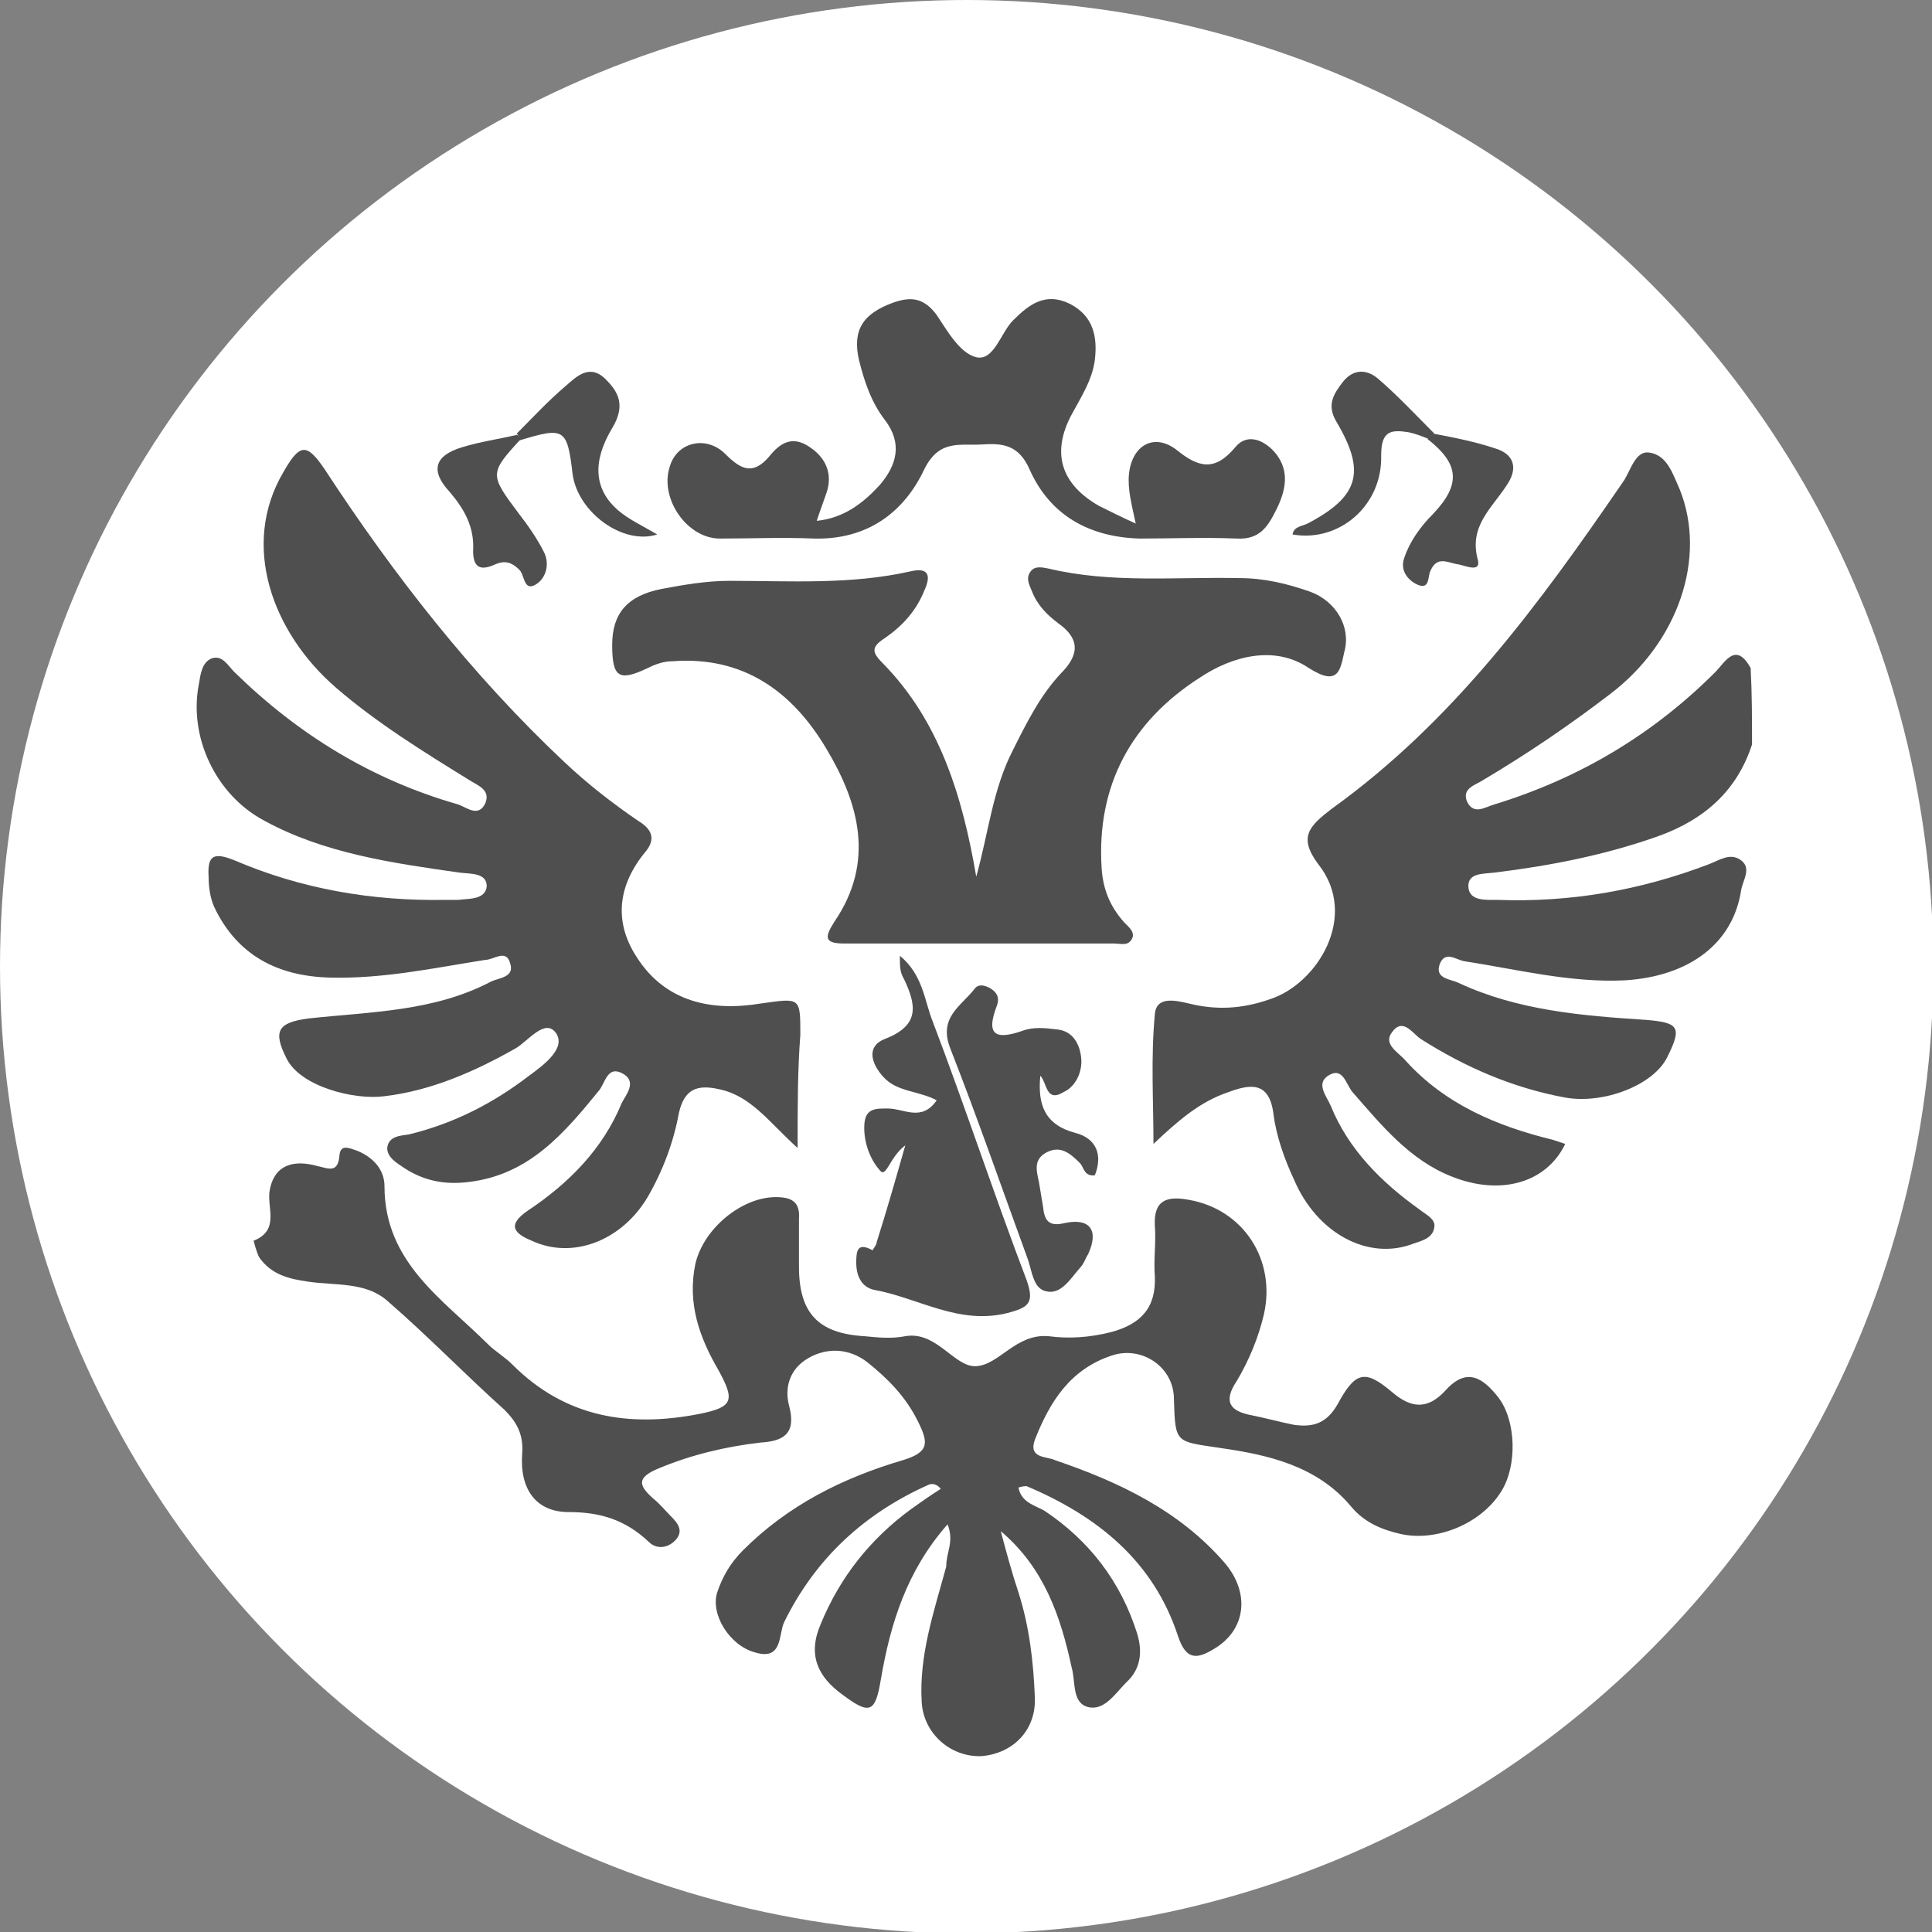
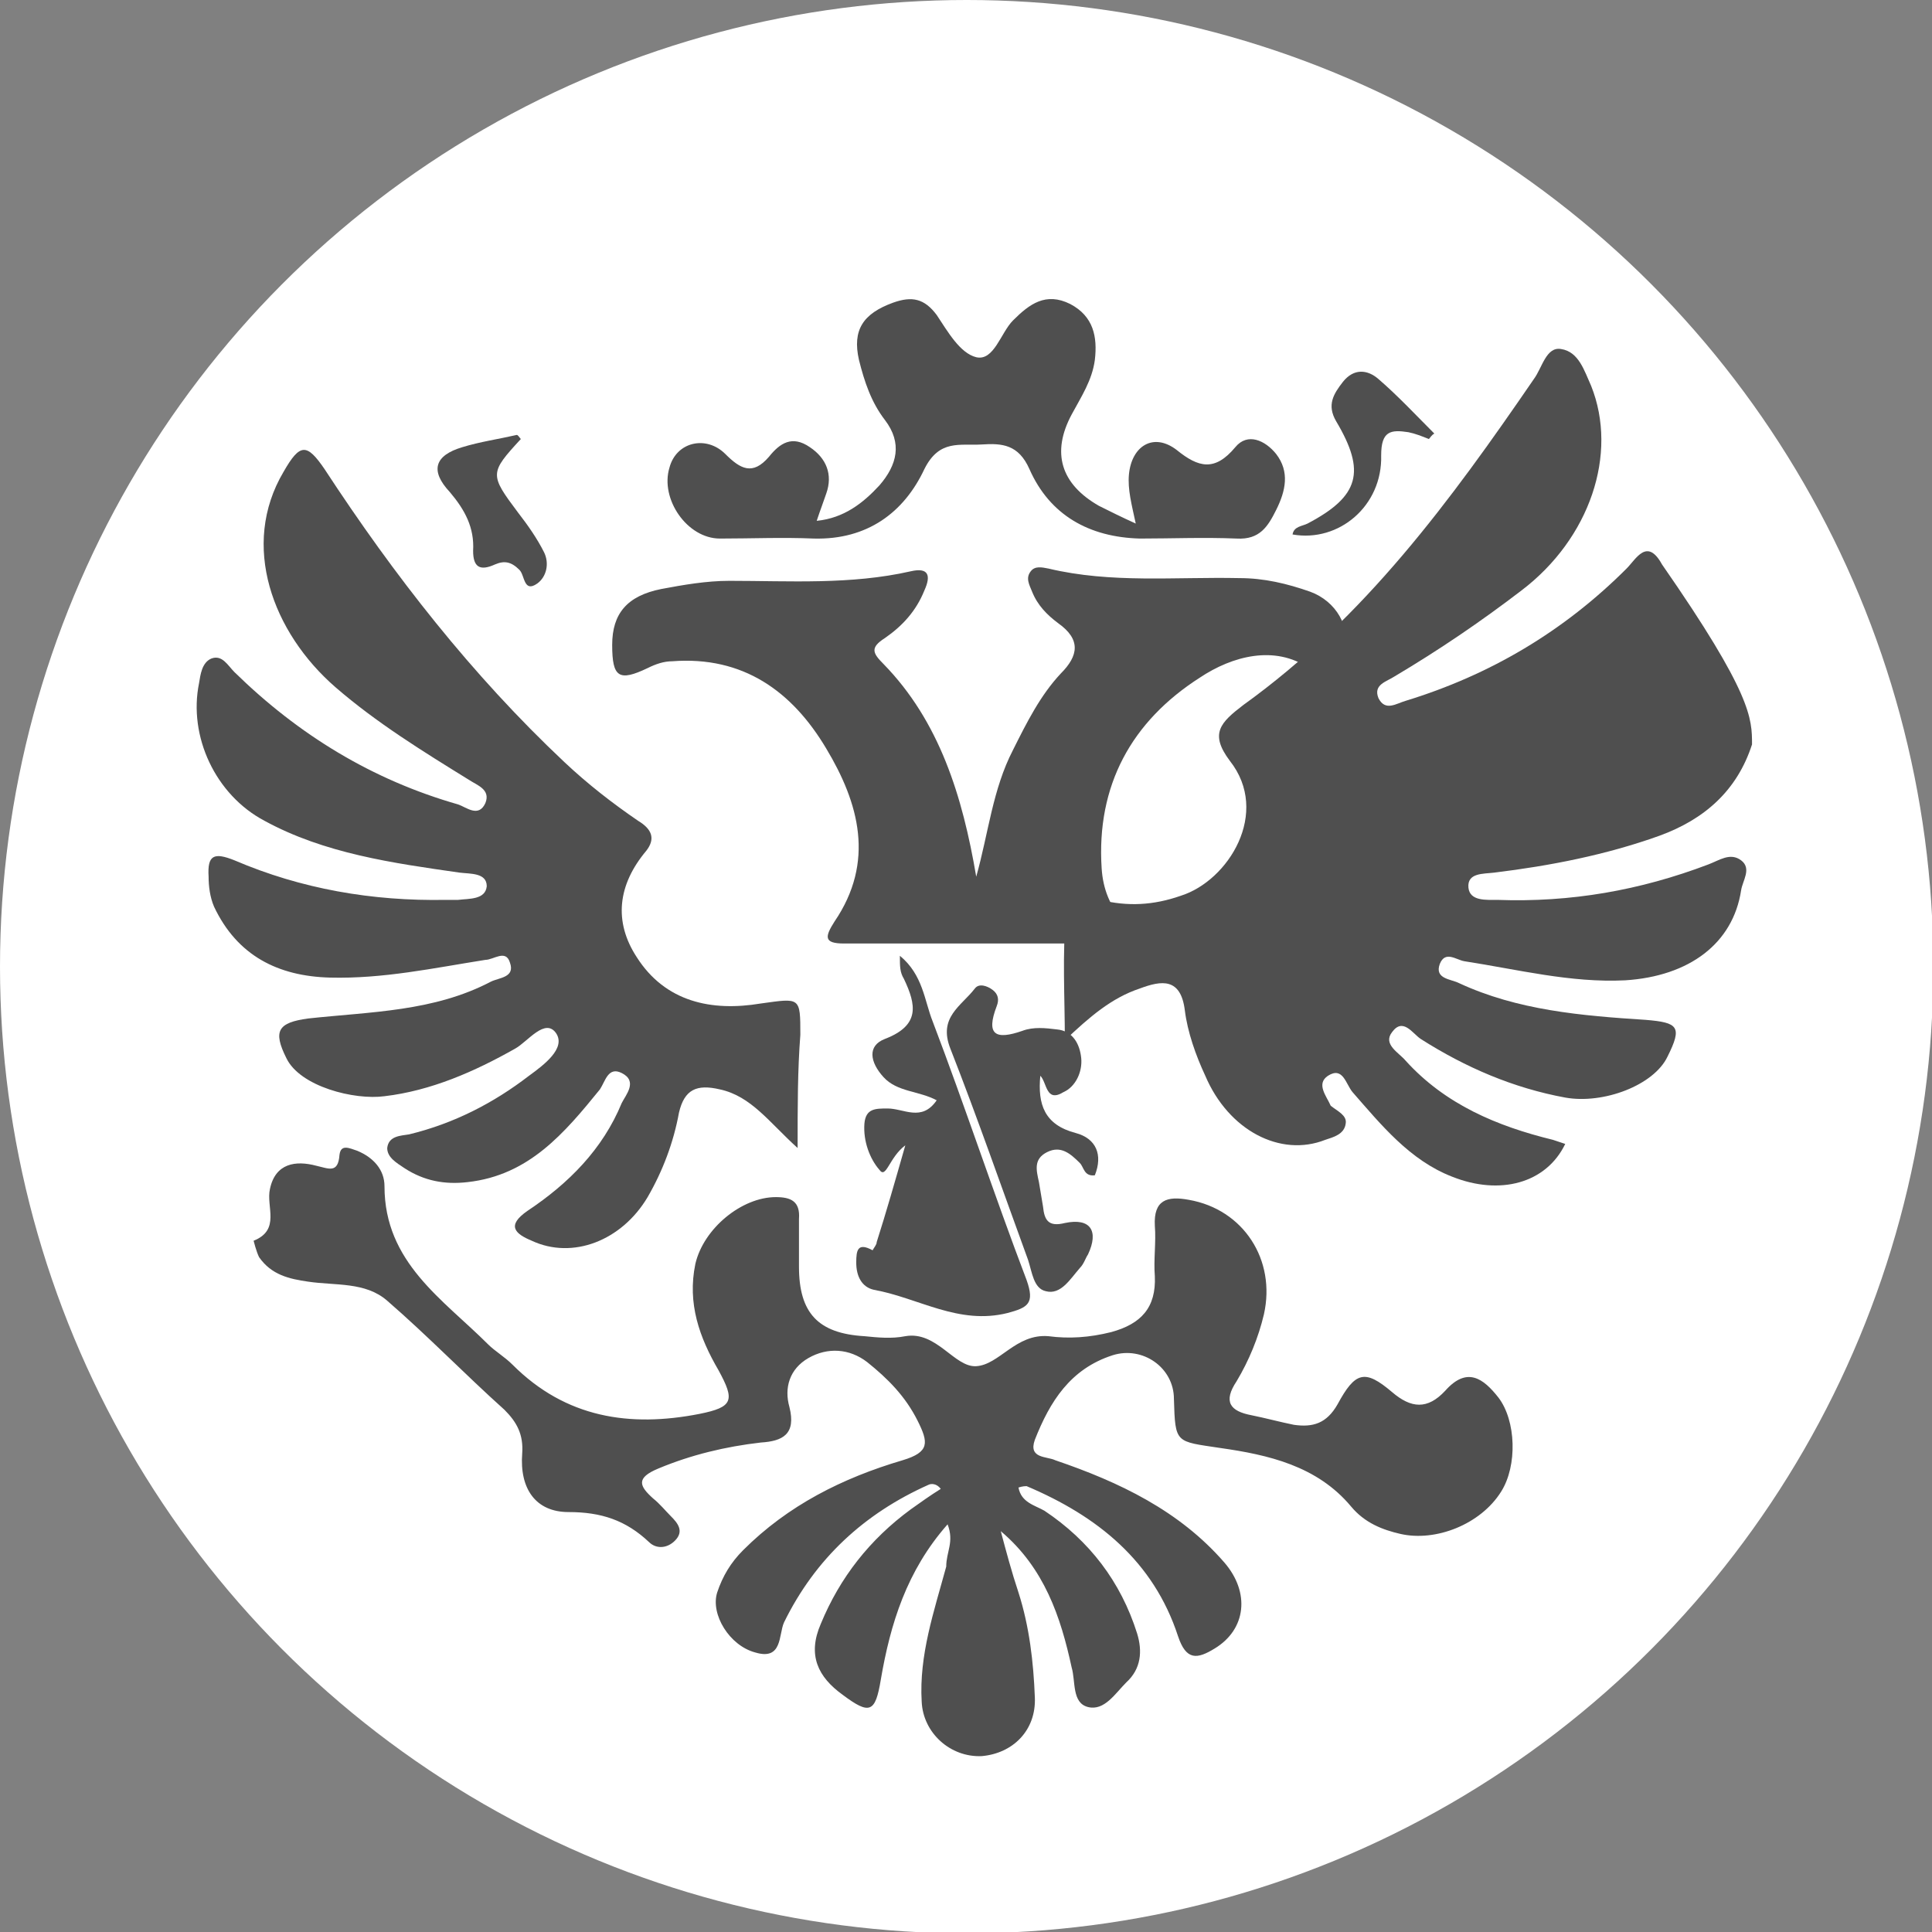
<svg xmlns="http://www.w3.org/2000/svg" version="1.1" id="Слой_1" x="0px" y="0px" viewBox="0 0 141.7 141.7" enable-background="new 0 0 141.7 141.7" xml:space="preserve">
  <rect x="0" y="0" width="141.7" height="141.7" fill="#808080" stroke="none" />
  <circle fill="#FFFFFF" cx="70.9" cy="70.9" r="70.9" />
  <g>
-     <path fill="#4F4F4F" d="M128.5,54.6c-1.1,3.4-3.5,5.5-6.8,6.7c-3.9,1.4-8,2.2-12.1,2.7c-0.8,0.1-2,0-1.9,1.1c0.1,1,1.3,0.9,2.1,0.9   c5.4,0.2,10.5-0.7,15.5-2.6c0.8-0.3,1.6-0.9,2.4-0.3c0.8,0.6,0.1,1.5,0,2.2c-0.6,3.9-3.8,6.3-8.5,6.6c-4,0.2-7.9-0.8-11.8-1.4   c-0.6-0.1-1.4-0.8-1.8,0.2c-0.4,1.1,0.8,1.1,1.4,1.4c4.3,2,9,2.4,13.7,2.7c2.4,0.2,2.7,0.5,1.6,2.7c-1,2.1-4.7,3.5-7.5,3   c-3.8-0.7-7.3-2.2-10.6-4.3c-0.6-0.4-1.3-1.6-2.1-0.5c-0.7,0.9,0.5,1.5,1,2.1c2.9,3.2,6.7,4.8,10.8,5.8c0.3,0.1,0.6,0.2,0.9,0.3   c-1.4,2.9-4.8,3.8-8.3,2.4c-3.1-1.2-5.2-3.8-7.3-6.2c-0.5-0.6-0.7-1.9-1.8-1.2c-0.9,0.6-0.1,1.5,0.2,2.2c1.3,3.2,3.7,5.6,6.5,7.6   c0.5,0.4,1.2,0.7,1.1,1.3c-0.1,0.8-0.9,1-1.5,1.2c-3.3,1.3-7.1-0.7-8.8-4.7c-0.7-1.5-1.3-3.2-1.5-4.8c-0.3-2.4-1.7-2.2-3.3-1.6   c-2.1,0.7-3.7,2.1-5.5,3.8c0-3.2-0.2-6.3,0.1-9.5c0.1-1.4,1.6-1,2.5-0.8c2,0.5,3.9,0.4,5.9-0.3c3.5-1.1,6.6-6.1,3.6-9.9   c-1.5-2-0.7-2.8,1-4.1c8.9-6.4,15.2-15,21.3-23.9c0.6-0.8,0.9-2.4,2-2.2c1.3,0.2,1.7,1.6,2.2,2.7c2,5-0.1,11.2-5.1,15   c-3,2.3-6.1,4.4-9.3,6.3c-0.6,0.4-1.6,0.6-1.2,1.6c0.5,1,1.3,0.4,2,0.2c6.2-1.9,11.6-5.1,16.2-9.7c0.7-0.7,1.5-2.3,2.6-0.3   C128.5,50.9,128.5,52.7,128.5,54.6z" />
+     <path fill="#4F4F4F" d="M128.5,54.6c-1.1,3.4-3.5,5.5-6.8,6.7c-3.9,1.4-8,2.2-12.1,2.7c-0.8,0.1-2,0-1.9,1.1c0.1,1,1.3,0.9,2.1,0.9   c5.4,0.2,10.5-0.7,15.5-2.6c0.8-0.3,1.6-0.9,2.4-0.3c0.8,0.6,0.1,1.5,0,2.2c-0.6,3.9-3.8,6.3-8.5,6.6c-4,0.2-7.9-0.8-11.8-1.4   c-0.6-0.1-1.4-0.8-1.8,0.2c-0.4,1.1,0.8,1.1,1.4,1.4c4.3,2,9,2.4,13.7,2.7c2.4,0.2,2.7,0.5,1.6,2.7c-1,2.1-4.7,3.5-7.5,3   c-3.8-0.7-7.3-2.2-10.6-4.3c-0.6-0.4-1.3-1.6-2.1-0.5c-0.7,0.9,0.5,1.5,1,2.1c2.9,3.2,6.7,4.8,10.8,5.8c0.3,0.1,0.6,0.2,0.9,0.3   c-1.4,2.9-4.8,3.8-8.3,2.4c-3.1-1.2-5.2-3.8-7.3-6.2c-0.5-0.6-0.7-1.9-1.8-1.2c-0.9,0.6-0.1,1.5,0.2,2.2c0.5,0.4,1.2,0.7,1.1,1.3c-0.1,0.8-0.9,1-1.5,1.2c-3.3,1.3-7.1-0.7-8.8-4.7c-0.7-1.5-1.3-3.2-1.5-4.8c-0.3-2.4-1.7-2.2-3.3-1.6   c-2.1,0.7-3.7,2.1-5.5,3.8c0-3.2-0.2-6.3,0.1-9.5c0.1-1.4,1.6-1,2.5-0.8c2,0.5,3.9,0.4,5.9-0.3c3.5-1.1,6.6-6.1,3.6-9.9   c-1.5-2-0.7-2.8,1-4.1c8.9-6.4,15.2-15,21.3-23.9c0.6-0.8,0.9-2.4,2-2.2c1.3,0.2,1.7,1.6,2.2,2.7c2,5-0.1,11.2-5.1,15   c-3,2.3-6.1,4.4-9.3,6.3c-0.6,0.4-1.6,0.6-1.2,1.6c0.5,1,1.3,0.4,2,0.2c6.2-1.9,11.6-5.1,16.2-9.7c0.7-0.7,1.5-2.3,2.6-0.3   C128.5,50.9,128.5,52.7,128.5,54.6z" />
    <path fill="#4F4F4F" d="M69.5,111.8c-3,3.4-4.2,7.3-4.9,11.4c-0.4,2.4-0.8,2.6-2.8,1.1c-1.8-1.3-2.6-2.9-1.6-5.2   c1.4-3.4,3.6-6.2,6.6-8.4c0.7-0.5,1.4-1,2.2-1.5c-0.3-0.4-0.7-0.4-0.9-0.3c-4.7,2.1-8.3,5.4-10.6,10.1c-0.4,0.9-0.1,2.8-2.1,2.2   c-1.9-0.5-3.3-2.8-2.8-4.4c0.4-1.2,1-2.2,1.9-3.1c3.3-3.3,7.3-5.3,11.7-6.6c2-0.6,1.9-1.3,1.1-2.9c-0.9-1.8-2.2-3.1-3.7-4.3   c-1.3-1-2.9-1.1-4.3-0.3c-1.4,0.8-1.8,2.2-1.4,3.6c0.5,2-0.5,2.5-2.1,2.6c-2.6,0.3-5.1,0.9-7.5,1.9c-1.7,0.7-1.4,1.3-0.4,2.2   c0.5,0.4,0.9,0.9,1.3,1.3c0.5,0.5,1,1.1,0.3,1.8c-0.6,0.6-1.4,0.6-1.9,0.1c-1.7-1.6-3.5-2.2-5.9-2.2c-2.4,0-3.6-1.7-3.4-4.3   c0.1-1.4-0.4-2.3-1.3-3.2c-2.9-2.6-5.6-5.4-8.6-8c-1.6-1.4-3.8-1.1-5.8-1.4c-1.4-0.2-2.7-0.5-3.6-1.8c-0.2-0.4-0.4-1.2-0.4-1.2   c2-0.8,0.9-2.5,1.2-3.8c0.4-1.9,1.9-2.1,3.4-1.7c0.9,0.2,1.6,0.6,1.7-0.8c0.1-0.8,0.7-0.5,1.3-0.3c1.2,0.5,2,1.4,2,2.6   c0,5.6,4.3,8.3,7.6,11.6c0.5,0.5,1.2,0.9,1.8,1.5c3.9,3.9,8.6,4.6,13.7,3.6c2.5-0.5,2.6-1,1.4-3.2c-1.4-2.4-2.3-4.9-1.7-7.8   c0.6-2.6,3.4-4.9,5.9-4.9c1.1,0,1.8,0.3,1.7,1.6c0,1.2,0,2.3,0,3.5c0,3.4,1.4,4.9,4.8,5.1c1,0.1,2,0.2,3,0c2.3-0.4,3.6,2.3,5.2,2.2   c1.7-0.1,2.9-2.4,5.3-2.2c1.5,0.2,3,0.1,4.6-0.3c2.2-0.6,3.3-1.8,3.2-4.1c-0.1-1.2,0.1-2.5,0-3.7c-0.1-1.9,0.9-2.2,2.5-1.9   c4,0.7,6.4,4.4,5.5,8.4c-0.4,1.7-1.1,3.4-2,4.9c-1,1.5-0.5,2.2,1.1,2.5c1,0.2,2.1,0.5,3.1,0.7c1.4,0.2,2.4-0.1,3.2-1.5   c1.3-2.4,2-2.6,4-0.9c1.4,1.2,2.6,1.3,3.9-0.1c1.6-1.8,2.8-0.9,3.9,0.5c1.3,1.7,1.4,5,0.2,6.9c-1.5,2.4-4.8,3.7-7.4,3.1   c-1.3-0.3-2.6-0.8-3.6-2c-2.5-3-6.1-3.8-9.6-4.3c-3.3-0.5-3.3-0.3-3.4-3.6c0-2.3-2.3-3.9-4.5-3.2c-3.1,1-4.6,3.4-5.7,6.2   c-0.5,1.4,0.9,1.2,1.5,1.5c4.7,1.6,9.1,3.7,12.4,7.5c1.9,2.2,1.6,4.9-0.7,6.3c-1.3,0.8-2.1,0.9-2.7-0.9c-1.8-5.5-5.9-8.8-11.1-11   c-0.1,0-0.3,0-0.6,0.1c0.2,1.1,1.2,1.3,1.9,1.7c3.3,2.2,5.6,5.2,6.8,9c0.4,1.3,0.3,2.6-0.8,3.6c-0.8,0.8-1.6,2.1-2.8,1.8   c-1.2-0.3-0.9-1.9-1.2-2.9c-0.8-3.7-2-7.3-5.2-10c0.4,1.5,0.8,3,1.3,4.5c0.8,2.5,1.1,5.1,1.2,7.7c0.1,2.4-1.6,4.1-3.9,4.3   c-2.3,0.1-4.3-1.7-4.4-4c-0.2-3.4,0.9-6.6,1.8-9.9C69.4,113.8,70,113.1,69.5,111.8z" />
    <path fill="#4F4F4F" d="M58.5,84.2c-2.1-1.9-3.4-3.8-5.7-4.3c-1.7-0.4-2.6,0-3,1.7c-0.4,2.2-1.2,4.3-2.3,6.2C45.6,91,42,92.4,39,91   c-1.2-0.5-1.9-1.1-0.3-2.2c3-2,5.5-4.5,6.9-7.9c0.3-0.6,1.2-1.6,0-2.2c-1-0.5-1.2,0.6-1.6,1.2c-2.6,3.2-5.2,6.3-9.7,6.8   c-1.7,0.2-3.2-0.1-4.6-1c-0.6-0.4-1.3-0.8-1.3-1.5c0.1-0.9,1-0.9,1.6-1c3.3-0.8,6.2-2.3,8.8-4.3c1.1-0.8,2.7-2,2-3.1   c-0.8-1.2-2.1,0.6-3,1.1c-3,1.7-6.2,3.1-9.6,3.5C26,80.7,22,79.7,21,77.6c-1-2-0.6-2.6,1.6-2.9c4.6-0.5,9.2-0.5,13.4-2.7   c0.6-0.3,1.8-0.3,1.4-1.4c-0.3-1-1.2-0.2-1.8-0.2c-3.8,0.6-7.5,1.4-11.4,1.3c-3.8-0.1-6.8-1.6-8.5-5.2c-0.3-0.7-0.4-1.5-0.4-2.2   c-0.1-1.6,0.4-1.8,1.9-1.2c4.9,2.1,10.1,3,15.5,2.9c0.3,0,0.6,0,0.9,0c0.8-0.1,2,0,2.1-1c0-1-1.2-0.9-2-1   c-4.9-0.7-9.9-1.4-14.3-3.8c-3.6-1.9-5.6-6.2-4.8-10.1c0.1-0.6,0.2-1.5,0.9-1.8c0.8-0.3,1.2,0.5,1.7,1c4.7,4.6,10.1,7.9,16.4,9.7   c0.6,0.2,1.5,1,2-0.1c0.4-1-0.6-1.3-1.2-1.7c-3.4-2.1-6.8-4.2-9.8-6.8c-4.6-4-7-10.4-3.8-15.8c1.2-2.1,1.7-2.1,3-0.2   c5.1,7.8,10.8,15.1,17.6,21.5c1.7,1.6,3.5,3,5.4,4.3c1,0.6,1.3,1.3,0.6,2.2c-2.1,2.5-2.4,5.2-0.7,7.8c2.1,3.3,5.5,4,9.1,3.4   c2.9-0.4,2.9-0.5,2.9,2.3C58.5,78.5,58.5,81.1,58.5,84.2z" />
    <path fill="#4F4F4F" d="M71.6,64.3c0.9-3.2,1.2-6.4,2.7-9.3c1-2,2-4,3.5-5.6c1.3-1.3,1.5-2.5-0.2-3.7c-0.8-0.6-1.5-1.3-1.9-2.3   c-0.2-0.5-0.5-1-0.1-1.5c0.3-0.4,0.8-0.3,1.3-0.2c4.6,1.1,9.3,0.6,14,0.7c1.8,0,3.5,0.4,5.2,1c1.9,0.7,3,2.6,2.5,4.4   c-0.3,1.3-0.4,2.6-2.6,1.2c-2.5-1.7-5.6-0.9-8,0.7c-5,3.2-7.6,7.9-7.2,14c0.1,1.5,0.6,2.8,1.7,4c0.3,0.3,0.8,0.7,0.5,1.2   c-0.3,0.5-0.8,0.3-1.3,0.3c-6.6,0-13.2,0-19.8,0c-1.5,0-1.4-0.5-0.7-1.6c3-4.4,1.8-8.7-0.6-12.7c-2.5-4.2-6.1-6.8-11.3-6.4   c-0.6,0-1.2,0.2-1.8,0.5c-2.1,1-2.6,0.7-2.6-1.7c0-2.3,1.1-3.6,3.6-4.1c1.6-0.3,3.3-0.6,5-0.6c4.4,0,8.9,0.3,13.3-0.7   c1.3-0.3,1.5,0.3,1,1.4c-0.6,1.5-1.6,2.6-2.9,3.5c-1.1,0.7-0.9,1.1-0.1,1.9C68.9,52.9,70.6,58.4,71.6,64.3z" />
    <path fill="#4F4F4F" d="M59.9,38.2c2-0.2,3.4-1.3,4.6-2.6c1.3-1.5,1.7-3.1,0.4-4.8c-1-1.3-1.5-2.8-1.9-4.4   c-0.5-2.2,0.3-3.4,2.5-4.2c1.4-0.5,2.3-0.3,3.2,0.9c0.8,1.2,1.7,2.8,2.9,3.1c1.3,0.3,1.8-1.8,2.7-2.7c1.2-1.2,2.4-2.1,4.2-1.2   c1.7,0.9,2,2.4,1.8,4.1c-0.2,1.5-1,2.7-1.7,4c-1.5,2.8-0.8,5.1,2,6.7c0.8,0.4,1.6,0.8,2.7,1.3c-0.3-1.4-0.6-2.5-0.5-3.6   c0.2-2.1,1.8-3.1,3.5-1.8c1.6,1.3,2.8,1.6,4.3-0.2c0.9-1.1,2.2-0.5,3,0.5c1,1.3,0.7,2.7,0,4.1c-0.6,1.2-1.2,2.2-2.9,2.1   c-2.4-0.1-4.8,0-7.1,0c-3.7-0.1-6.6-1.7-8.1-5.1c-0.8-1.8-2-1.9-3.5-1.8c-1.6,0.1-3.1-0.4-4.2,1.8c-1.5,3.2-4.2,5.2-8.1,5.1   c-2.3-0.1-4.6,0-6.9,0c-2.4,0-4.4-2.9-3.7-5.2c0.5-1.9,2.7-2.4,4.1-1c1.1,1.1,2,1.6,3.2,0.2c0.8-1,1.7-1.6,3-0.7   c1.2,0.8,1.7,2,1.2,3.4C60.4,36.8,60.2,37.3,59.9,38.2z" />
    <path fill="#4F4F4F" d="M66.4,84c-1.2,0.9-1.4,2.5-1.9,1.8c-0.7-0.8-1.2-2.1-1.1-3.4c0.1-1.1,0.8-1.1,1.7-1.1c1.2,0,2.5,1,3.6-0.6   c-1.3-0.7-2.9-0.6-3.9-1.7c-1-1.1-1.2-2.3,0.1-2.8c2.6-1,2.3-2.5,1.4-4.4C66,71.3,66,70.9,66,70.1c1.7,1.4,1.8,3.3,2.4,4.8   c2.4,6.3,4.5,12.7,6.9,19c0.6,1.7,0.1,2-1.4,2.4c-3.6,0.9-6.5-1.1-9.8-1.7c-0.9-0.2-1.3-1-1.3-2c0-0.9,0.1-1.5,1.2-0.9   c0.1-0.2,0.3-0.4,0.3-0.6C65,88.9,65.6,86.8,66.4,84z" />
    <path fill="#4F4F4F" d="M76.3,78.9c-0.2,2.1,0.3,3.6,2.6,4.2c1.5,0.4,2,1.6,1.4,3.1c-0.8,0.1-0.8-0.6-1.1-0.9   c-0.7-0.7-1.4-1.3-2.4-0.8c-1,0.5-0.8,1.3-0.6,2.2c0.1,0.6,0.2,1.2,0.3,1.8c0.1,1,0.4,1.5,1.6,1.2c1.9-0.4,2.5,0.6,1.7,2.3   c-0.2,0.3-0.3,0.7-0.6,1c-0.7,0.8-1.4,2-2.5,1.7c-0.9-0.2-1-1.4-1.3-2.3c-1.9-5.2-3.7-10.4-5.7-15.5c-0.9-2.3,0.8-3.1,1.8-4.4   c0.3-0.4,0.9-0.2,1.3,0.1c0.4,0.3,0.5,0.7,0.3,1.2c-0.8,2.1-0.1,2.5,1.9,1.8c0.8-0.3,1.7-0.2,2.5-0.1c1.2,0.1,1.7,1.1,1.8,2.1   c0.1,1-0.4,2.1-1.3,2.5C76.7,80.9,76.8,79.4,76.3,78.9z" />
-     <path fill="#4F4F4F" d="M105.1,31.8c1.6,0.3,3.1,0.6,4.6,1.1c1.3,0.4,1.7,1.4,0.8,2.7c-1.1,1.7-2.8,3-2.1,5.5   c0.2,0.9-0.9,0.4-1.4,0.3c-0.8-0.1-1.6-0.7-2.1,0.5c-0.2,0.4,0,1.5-1.1,0.9c-0.7-0.4-1.1-1.1-0.8-1.9c0.4-1.2,1.2-2.3,2.1-3.2   c2.1-2.2,1.9-3.7-0.4-5.5C104.9,32.1,105,31.9,105.1,31.8z" />
    <path fill="#4F4F4F" d="M38.2,32.2c-2.3,2.5-2.3,2.6-0.2,5.4c0.7,0.9,1.4,1.9,1.9,2.9c0.4,0.8,0.2,1.8-0.5,2.3   c-1,0.7-0.9-0.6-1.3-1c-0.6-0.6-1.1-0.7-1.8-0.4c-1.1,0.5-1.6,0.2-1.6-1c0.1-1.7-0.6-3-1.7-4.3c-1.5-1.6-1.1-2.7,0.9-3.3   c1.3-0.4,2.7-0.6,4-0.9C38,31.9,38.1,32.1,38.2,32.2z" />
    <path fill="#4F4F4F" d="M104.8,32.2c-0.5-0.2-1-0.4-1.5-0.5c-1.3-0.2-2-0.1-2,1.7c0.1,3.7-3.1,6.4-6.5,5.8c0.1-0.6,0.7-0.6,1.1-0.8   c3.8-2,4.3-3.8,2.1-7.5c-0.7-1.2-0.2-2,0.5-2.9c0.8-1,1.8-0.9,2.6-0.2c1.4,1.2,2.8,2.7,4.1,4C105,31.9,104.9,32.1,104.8,32.2z" />
-     <path fill="#4F4F4F" d="M37.9,31.8c1.2-1.2,2.3-2.4,3.6-3.5c0.8-0.7,1.8-1.7,3-0.4c1,1,1.3,2,0.4,3.5c-1.5,2.5-1.3,4.5,0.4,6   c0.8,0.7,1.9,1.2,2.9,1.8c-2.5,0.8-5.8-1.6-6.2-4.4c-0.4-3.4-0.6-3.5-3.9-2.5C38.1,32.1,38,31.9,37.9,31.8z" />
  </g>
</svg>